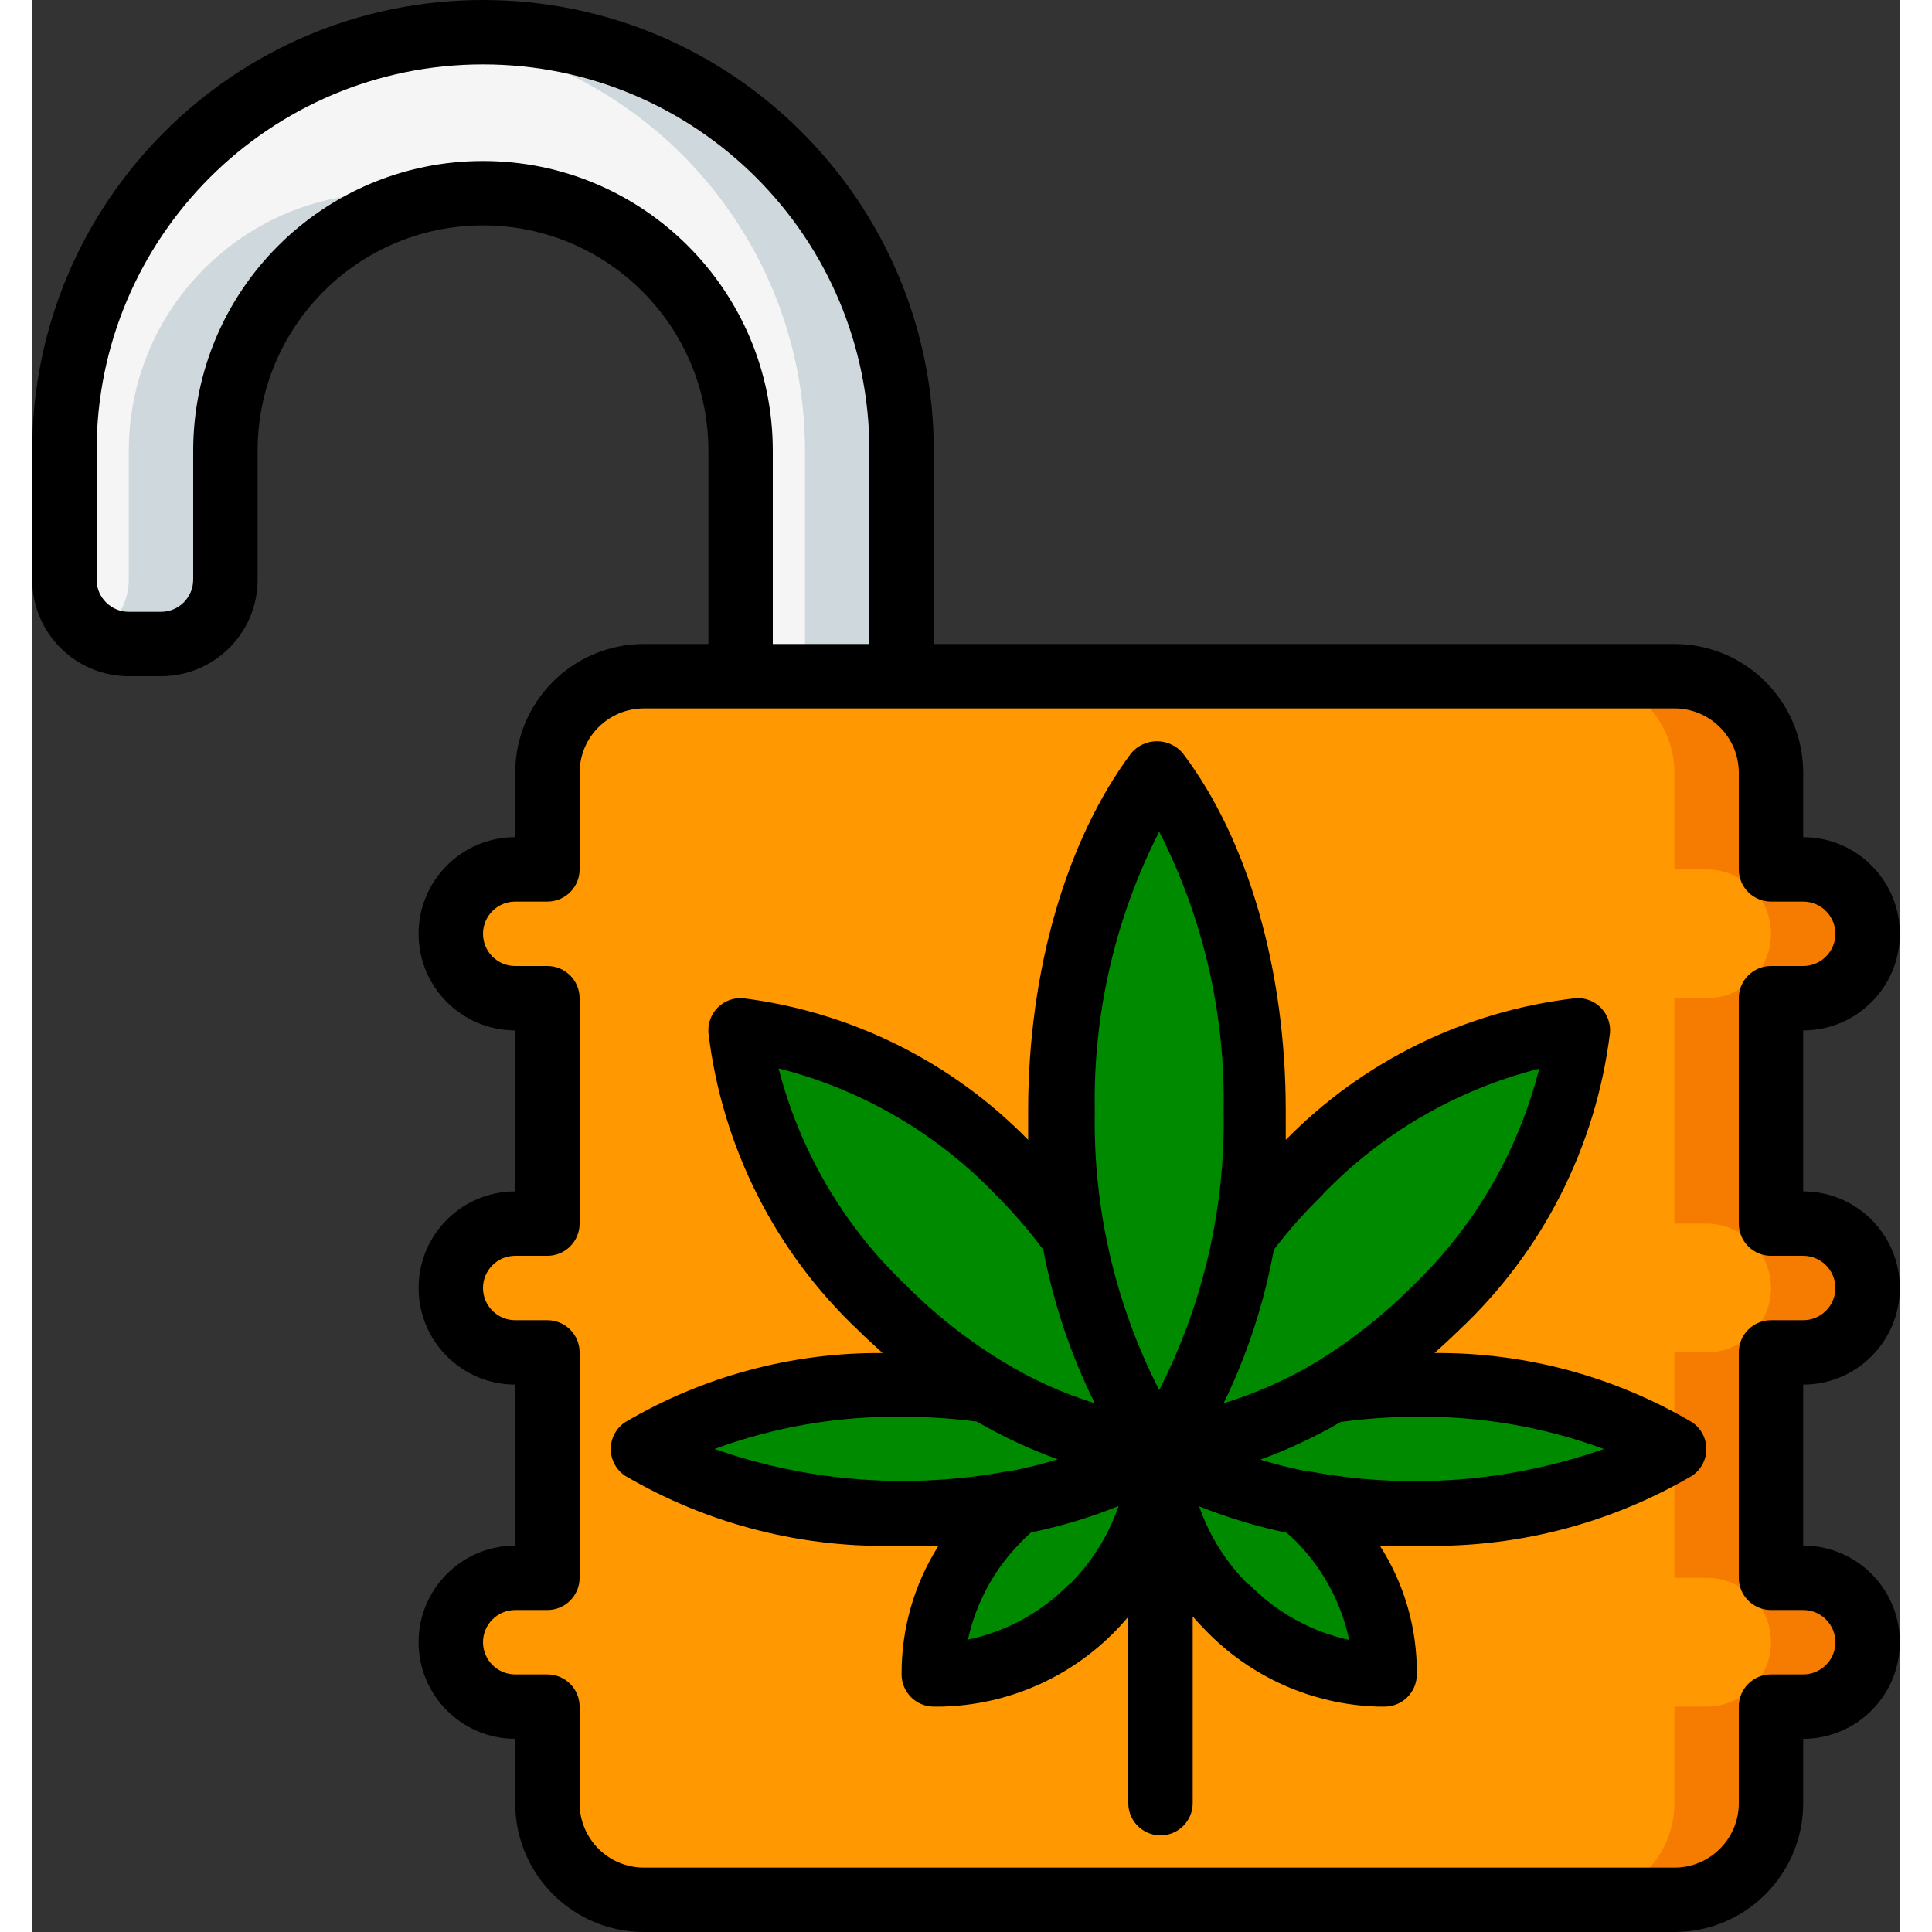
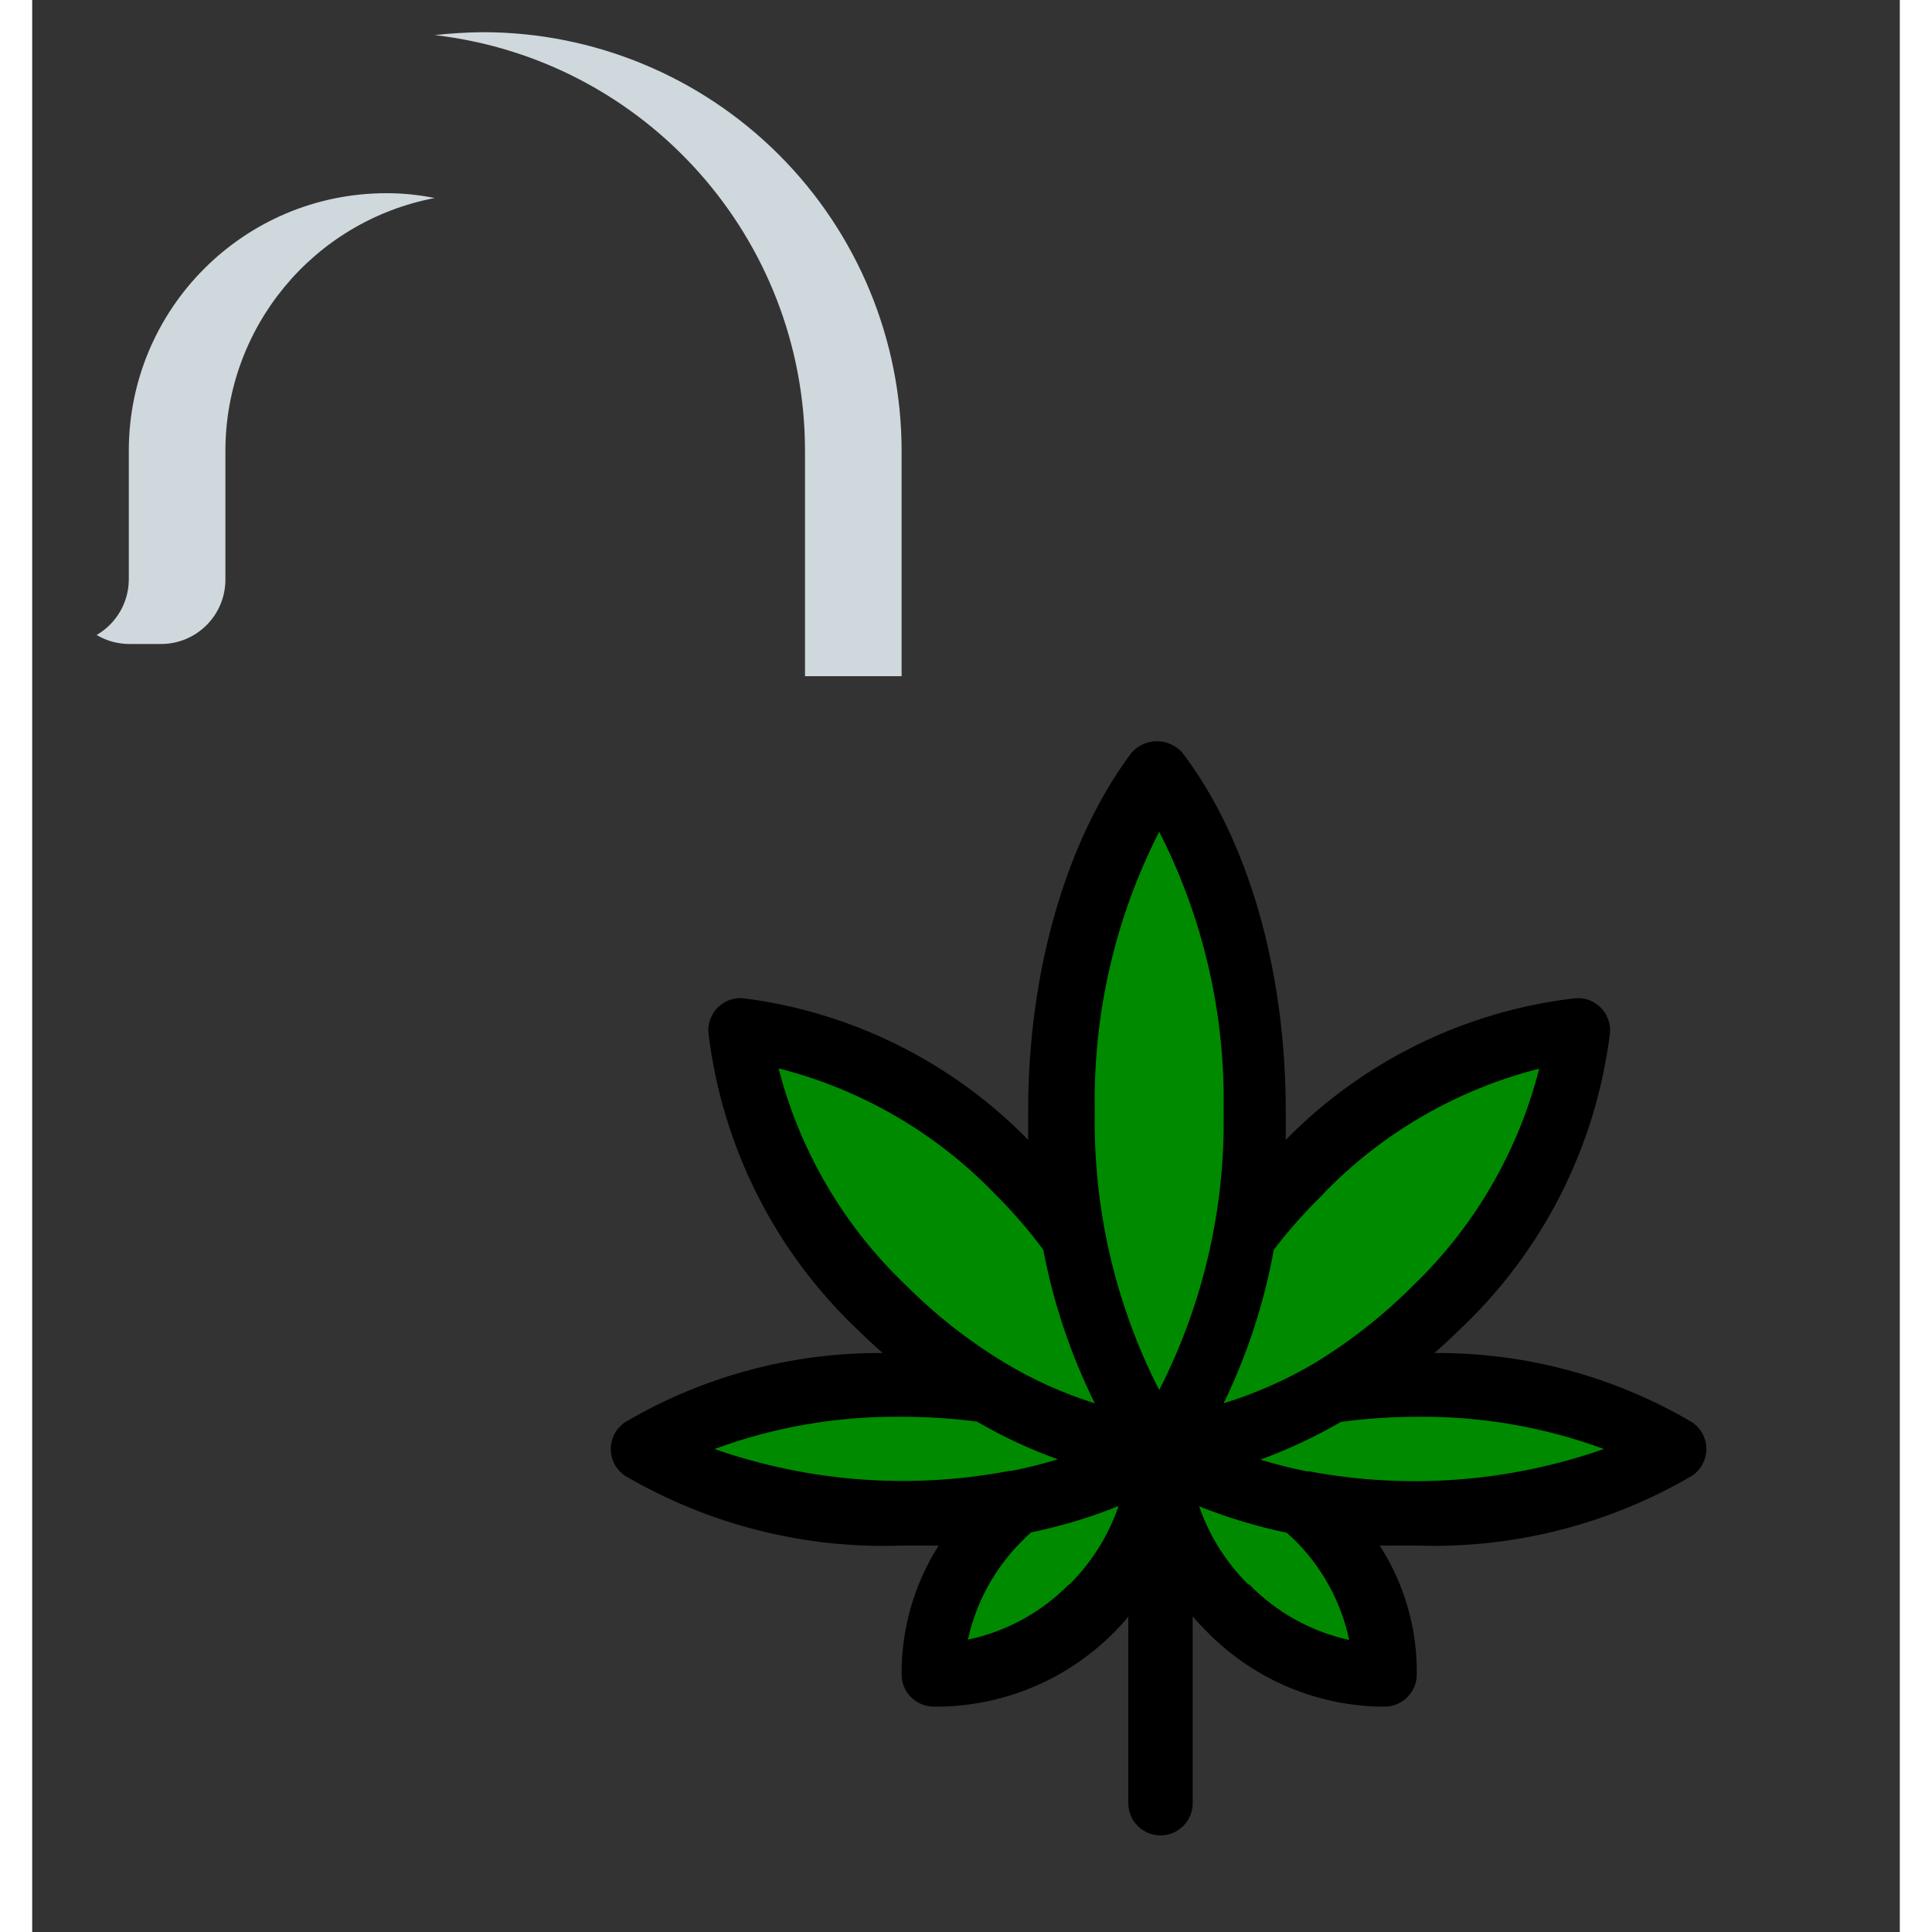
<svg xmlns="http://www.w3.org/2000/svg" height="512" viewBox="0 0 58 60" width="512">
  <rect x="0" y="0" width="58" height="60" fill="#333333" stroke="none" />
  <g id="Page-1" fill="none" fill-rule="evenodd">
    <g id="020---Unlock" fill-rule="nonzero">
-       <path id="Shape" d="m55 42c1.105 0 2-.895 2-2s-.895-2-2-2h-1v-7h1c1.105 0 2-.895 2-2s-.895-2-2-2h-1v-3c0-1.657-1.343-3-3-3h-32c-1.657 0-3 1.343-3 3v3h-1c-1.105 0-2 .895-2 2s.895 2 2 2h1v7h-1c-1.105 0-2 .895-2 2s.895 2 2 2h1v7h-1c-1.105 0-2 .895-2 2s.895 2 2 2h1v3c0 1.657 1.343 3 3 3h32c1.657 0 3-1.343 3-3v-3h1c1.105 0 2-.895 2-2s-.895-2-2-2h-1v-7z" fill="#ff9801" />
-       <path id="Shape" d="m55 42c1.105 0 2-.895 2-2s-.895-2-2-2h-1v-7h1c1.105 0 2-.895 2-2s-.895-2-2-2h-1v-3c0-1.657-1.343-3-3-3h-3c1.657 0 3 1.343 3 3v3h1c1.105 0 2 .895 2 2s-.895 2-2 2h-1v7h1c1.105 0 2 .895 2 2s-.895 2-2 2h-1v7h1c1.105 0 2 .895 2 2s-.895 2-2 2h-1v3c0 1.657-1.343 3-3 3h3c1.657 0 3-1.343 3-3v-3h1c1.105 0 2-.895 2-2s-.895-2-2-2h-1v-7z" fill="#f57c00" />
-       <path id="Shape" d="m27 14v7h-5v-7c0-4.418-3.582-8-8-8s-8 3.582-8 8v4c0 1.105-.895 2-2 2h-1c-1.105 0-2-.895-2-2v-4c0-7.18 5.82-13 13-13 3.448 0 6.754 1.37 9.192 3.808 2.438 2.438 3.808 5.745 3.808 9.192z" fill="#f5f5f5" />
      <path id="Shape" d="m11 6c-4.418 0-8 3.582-8 8v4c-.004.71-.385 1.365-1 1.72.303.18.648.276 1 .28h1c1.105 0 2-.895 2-2v-4c.004-3.837 2.731-7.131 6.5-7.85-.494-.1-.996-.151-1.5-.15z" fill="#cfd8dc" />
      <path id="Shape" d="m14 1c-.501.004-1.002.035-1.5.09 6.554.761 11.498 6.312 11.5 12.91v7h3v-7c0-3.448-1.37-6.754-3.808-9.192-2.438-2.438-5.745-3.808-9.192-3.808z" fill="#cfd8dc" />
      <path id="Shape" d="m51 45c-2.427-1.401-5.199-2.094-8-2-.883-.003-1.765.058-2.64.18 1.186-.718 2.281-1.578 3.26-2.56 2.425-2.271 3.975-5.322 4.38-8.62-3.298.405-6.349 1.955-8.62 4.38-.622.62-1.194 1.289-1.71 2v.07c.23-1.304.34-2.626.33-3.95 0-4.29-1.18-8.11-3-10.5-1.82 2.39-3 6.21-3 10.5 0 1.322.121 2.64.36 3.94v-.07c-.516-.711-1.088-1.38-1.71-2-2.281-2.427-5.343-3.974-8.65-4.37.405 3.298 1.955 6.349 4.38 8.62.979.982 2.074 1.842 3.26 2.56-.875-.122-1.757-.183-2.64-.18-2.801-.094-5.573.599-8 2 2.427 1.401 5.199 2.094 8 2 1.188.001 2.373-.109 3.54-.33-.147.127-.297.267-.45.42-1.34 1.281-2.095 3.056-2.09 4.91 1.858.011 3.638-.745 4.92-2.09 1.266-1.221 2.011-2.883 2.08-4.64.223 3.725 3.27 6.653 7 6.73.01-1.855-.747-3.631-2.09-4.91-.147-.153-.297-.293-.45-.42 1.167.221 2.352.331 3.54.33 2.801.094 5.573-.599 8-2z" fill="#008a00" />
      <g fill="#000">
-         <path id="Shape" d="m14 0c-7.732 0-14 6.268-14 14v4c0 1.657 1.343 3 3 3h1c1.657 0 3-1.343 3-3v-4c0-3.866 3.134-7 7-7s7 3.134 7 7v6h-2c-2.209 0-4 1.791-4 4v2c-1.657 0-3 1.343-3 3s1.343 3 3 3v5c-1.657 0-3 1.343-3 3s1.343 3 3 3v5c-1.657 0-3 1.343-3 3s1.343 3 3 3v2c0 2.209 1.791 4 4 4h32c2.209 0 4-1.791 4-4v-2c1.657 0 3-1.343 3-3s-1.343-3-3-3v-5c1.657 0 3-1.343 3-3s-1.343-3-3-3v-5c1.657 0 3-1.343 3-3s-1.343-3-3-3v-2c0-2.209-1.791-4-4-4h-23v-6c0-7.732-6.268-14-14-14zm0 5c-4.971 0-9 4.029-9 9v4c0 .552-.448 1-1 1h-1c-.552 0-1-.448-1-1v-4c0-6.627 5.373-12 12-12s12 5.373 12 12v6h-3v-6c0-4.971-4.029-9-9-9zm39 19v3c0 .552.448 1 1 1h1c.552 0 1 .448 1 1s-.448 1-1 1h-1c-.552 0-1 .448-1 1v7c0 .552.448 1 1 1h1c.552 0 1 .448 1 1s-.448 1-1 1h-1c-.552 0-1 .448-1 1v7c0 .552.448 1 1 1h1c.552 0 1 .448 1 1s-.448 1-1 1h-1c-.552 0-1 .448-1 1v3c0 1.105-.895 2-2 2h-32c-1.105 0-2-.895-2-2v-3c0-.552-.448-1-1-1h-1c-.552 0-1-.448-1-1s.448-1 1-1h1c.552 0 1-.448 1-1v-7c0-.552-.448-1-1-1h-1c-.552 0-1-.448-1-1s.448-1 1-1h1c.552 0 1-.448 1-1v-7c0-.552-.448-1-1-1h-1c-.552 0-1-.448-1-1s.448-1 1-1h1c.552 0 1-.448 1-1v-3c0-1.105.895-2 2-2h32c1.105 0 2 .895 2 2z" />
        <path id="Shape" d="m22.07 31c-.29-.021-.574.085-.78.29s-.311.49-.29.78c.422 3.539 2.075 6.817 4.67 9.26.24.24.49.46.74.69-2.812-.021-5.577.722-8 2.15-.276.186-.442.497-.442.83s.166.644.442.83c2.6 1.523 5.579 2.276 8.59 2.17h1.15c-.76 1.195-1.159 2.584-1.15 4 0 .552.448 1 1 1h.24c2.053-.046 4.005-.901 5.43-2.38.13-.13.25-.27.37-.41v5.79c0 .552.448 1 1 1s1-.448 1-1v-5.8c.12.14.25.28.38.41 1.409 1.474 3.342 2.333 5.38 2.39h.2c.552 0 1-.448 1-1 .016-1.417-.383-2.808-1.15-4h1.15c2.998.098 5.962-.654 8.55-2.17.276-.186.442-.497.442-.83s-.166-.644-.442-.83c-2.423-1.428-5.188-2.171-8-2.15.25-.23.5-.45.74-.69 2.61-2.437 4.277-5.716 4.71-9.26.021-.29-.085-.574-.29-.78s-.49-.311-.78-.29c-3.416.392-6.593 1.945-9 4.4 0-.3 0-.6 0-.9 0-4.38-1.17-8.43-3.2-11.11-.199-.235-.492-.37-.8-.37s-.601.135-.8.37c-2 2.68-3.2 6.73-3.2 11.11v.9c-2.371-2.426-5.494-3.977-8.86-4.4zm1.11 2.18c2.565.649 4.896 2.004 6.73 3.91.538.536 1.036 1.111 1.49 1.72.313 1.656.851 3.261 1.6 4.77-.981-.306-1.921-.729-2.8-1.26-1.118-.675-2.149-1.484-3.07-2.41-1.921-1.829-3.29-4.161-3.95-6.73zm-1.99 11.82c1.859-.685 3.829-1.024 5.81-1 .782-.002 1.564.048 2.34.15.8.465 1.64.857 2.51 1.17-.474.145-.954.265-1.44.36h-.06c-3.06.583-6.22.348-9.16-.68zm11 4.21c-.852.866-1.941 1.461-3.13 1.71.259-1.189.865-2.275 1.74-3.12.07-.08.15-.14.22-.21.93-.19 1.84-.464 2.72-.82-.316.92-.84 1.755-1.53 2.44zm5.58 0c-.69-.682-1.213-1.513-1.53-2.43.881.351 1.791.626 2.72.82l.23.21c.864.85 1.459 1.935 1.71 3.12-1.184-.259-2.265-.861-3.11-1.73zm1.85-3.51c-.499-.097-.993-.221-1.48-.37.866-.315 1.703-.707 2.5-1.17.782-.106 1.571-.16 2.36-.16 1.981-.024 3.951.315 5.81 1-2.943 1.031-6.106 1.269-9.17.69zm.45-8.6c1.834-1.906 4.165-3.261 6.73-3.91-.649 2.565-2.004 4.896-3.91 6.73-.92.923-1.947 1.732-3.06 2.41-.891.527-1.841.947-2.83 1.25.735-1.511 1.26-3.116 1.56-4.77.467-.61.978-1.185 1.53-1.72zm-5.07-11.27c1.369 2.682 2.056 5.66 2 8.67.056 3.01-.631 5.988-2 8.67-1.369-2.682-2.056-5.66-2-8.67-.056-3.01.631-5.988 2-8.67z" />
      </g>
    </g>
  </g>
</svg>